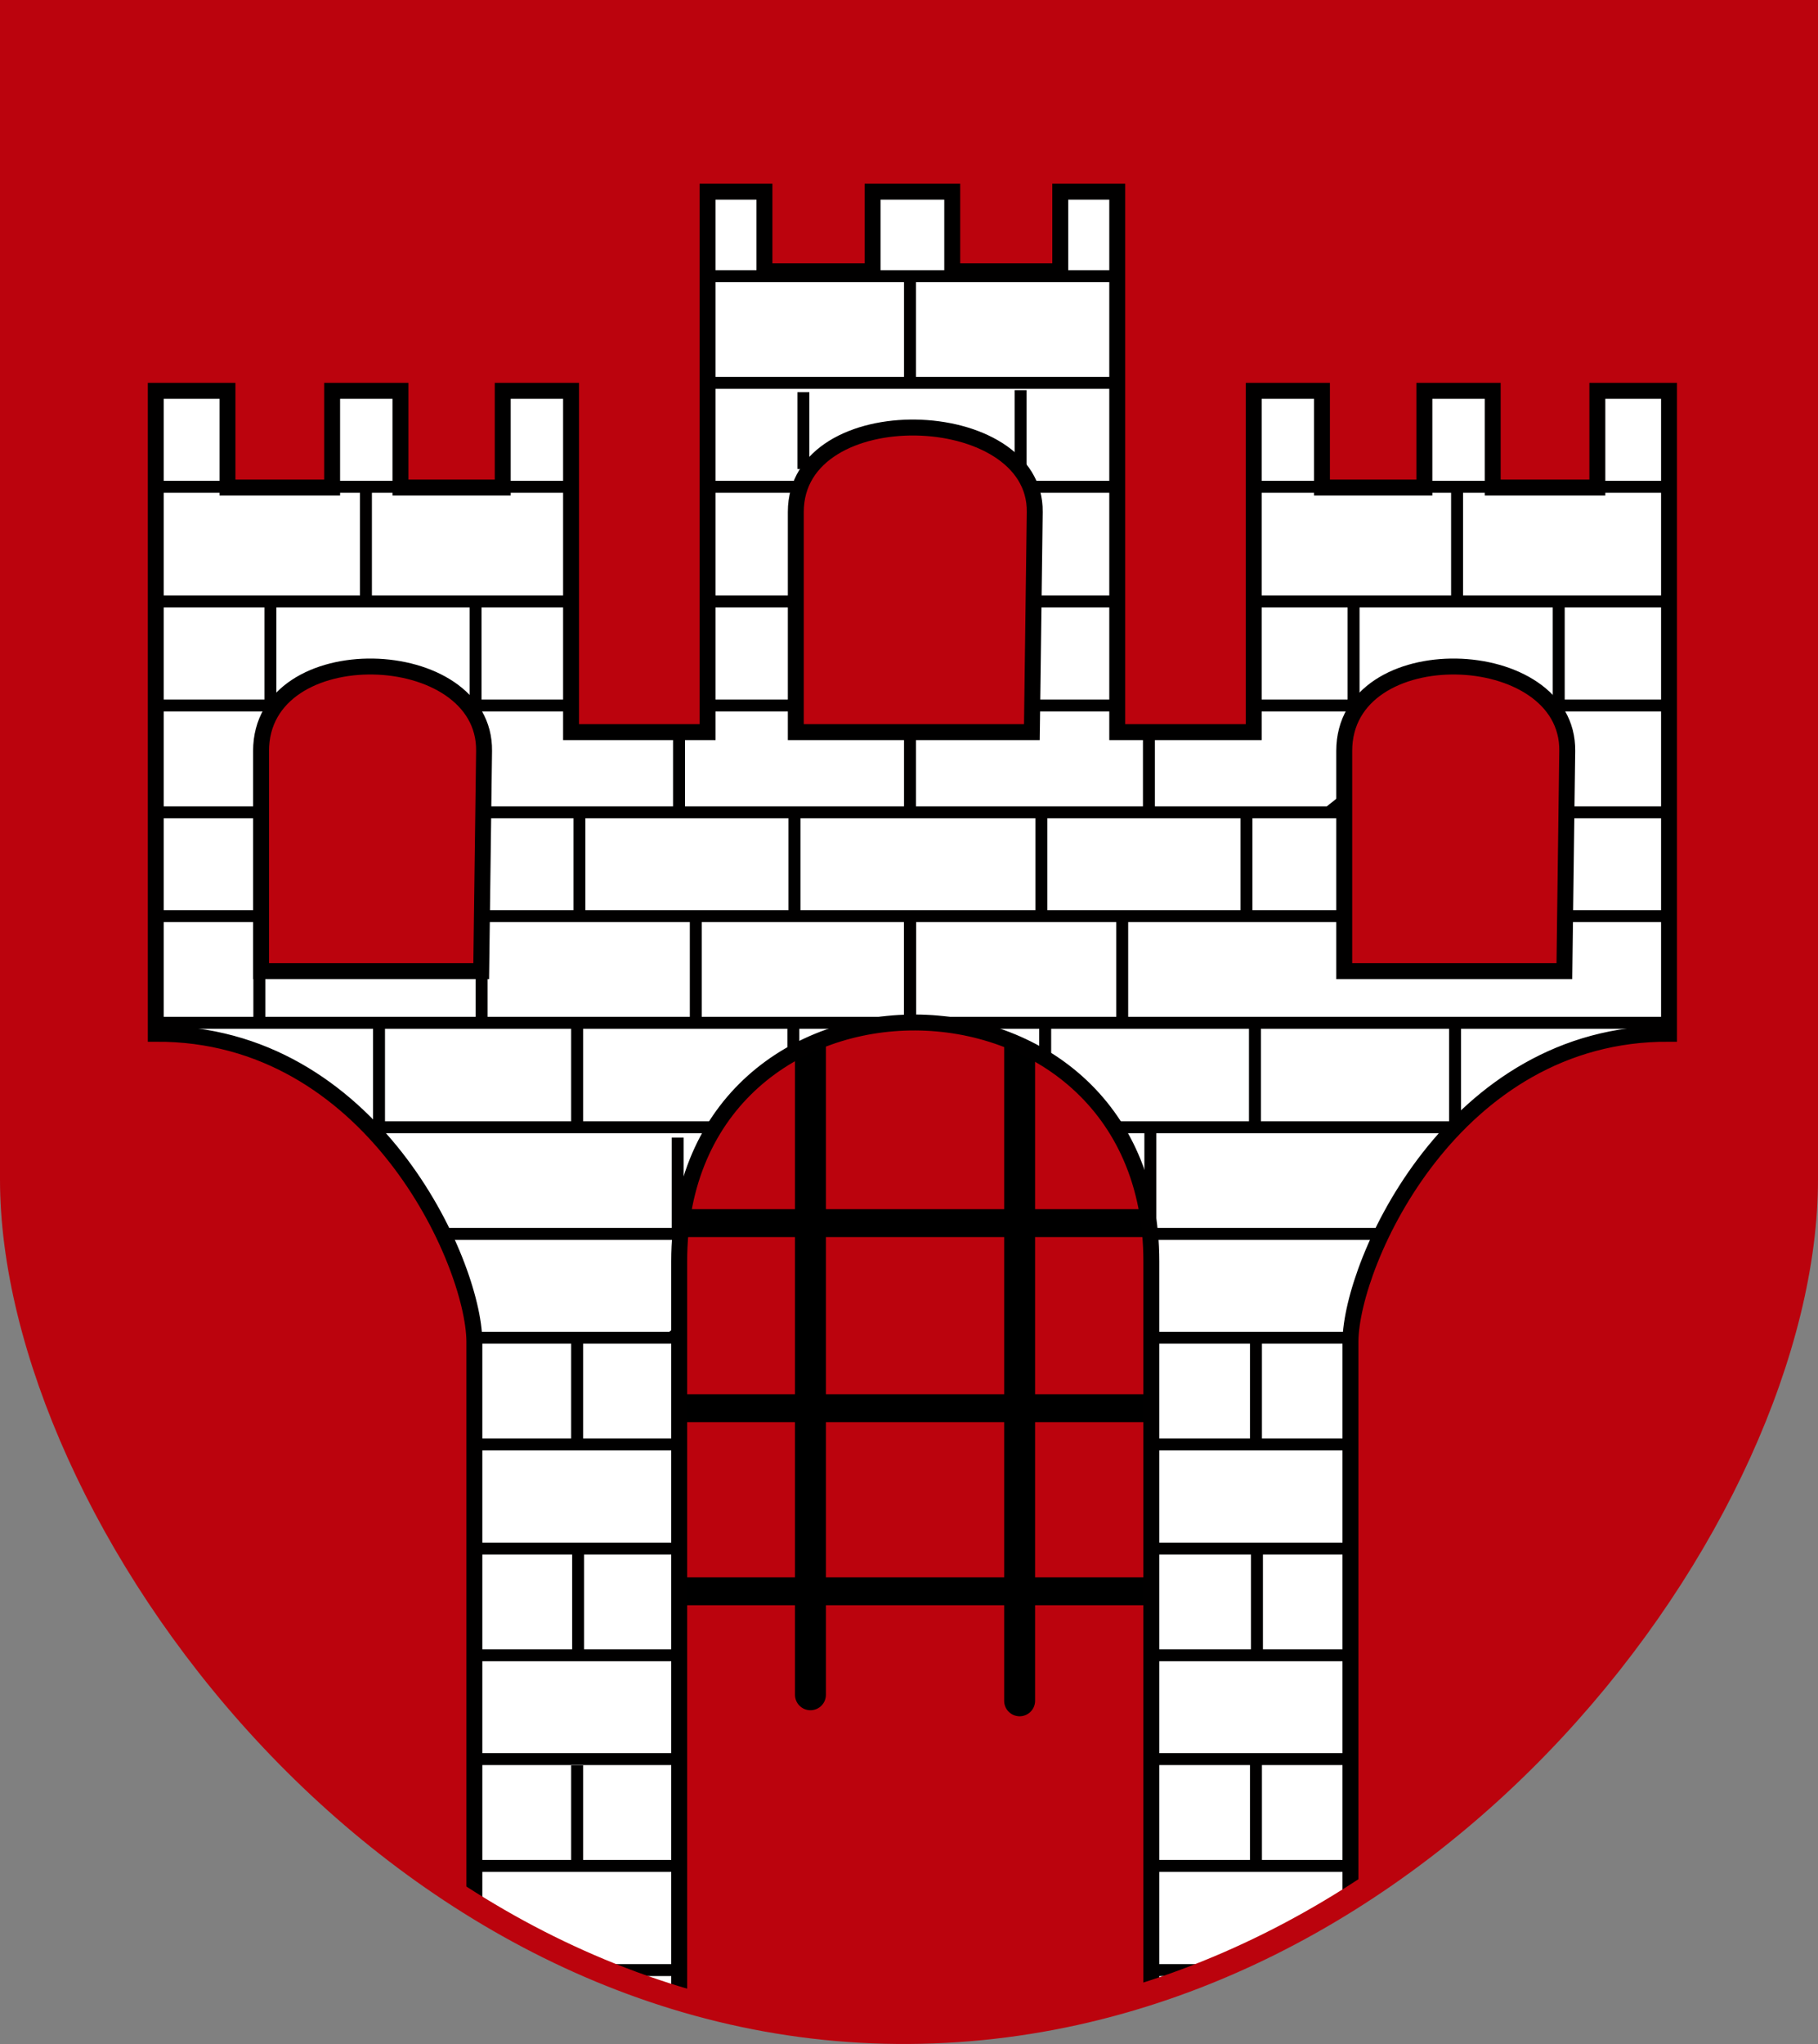
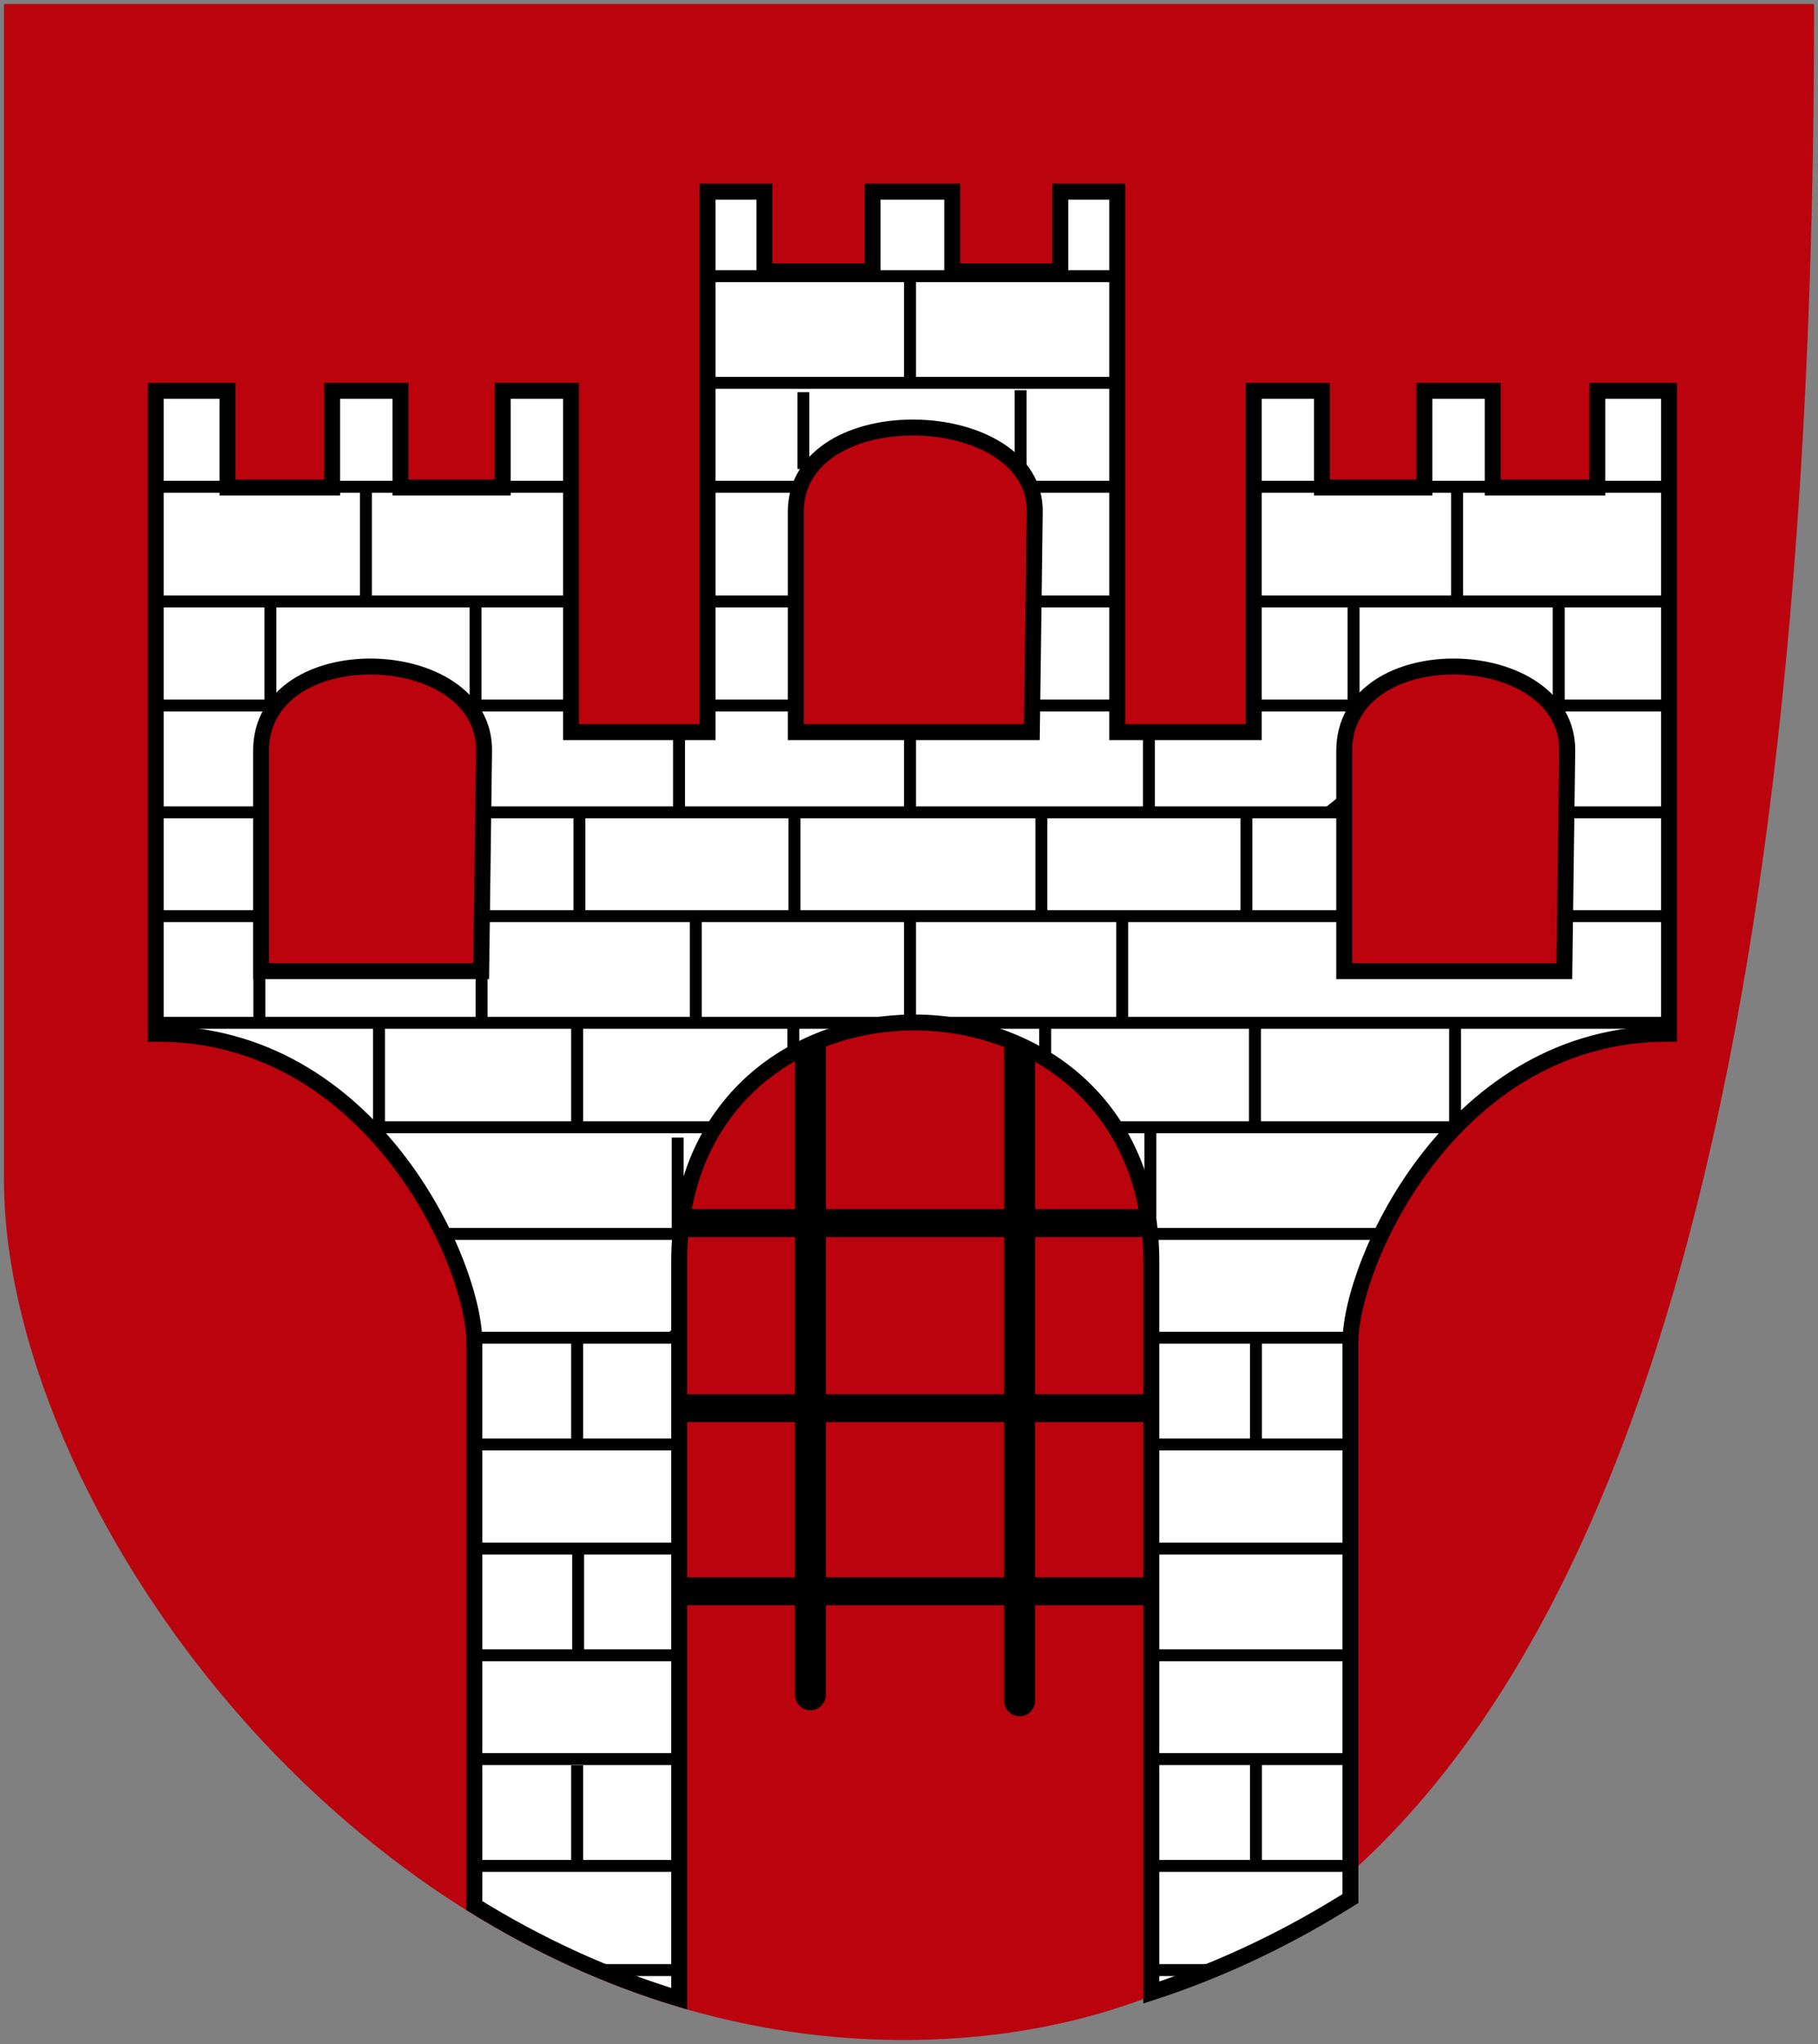
<svg xmlns="http://www.w3.org/2000/svg" version="1.0" width="456.528" height="513.132" id="svg2">
  <rect width="100%" height="100%" fill="#808080" stroke="none" />
  <defs id="defs4" />
  <g transform="translate(-56.599,-44.26)" id="layer2" />
  <g transform="translate(-56.599,-44.26)" id="layer3">
-     <path d="M 59.599,47.26 L 510.127,47.26 L 510.127,340.387 C 510.127,424.125 415.921,553.491 284.863,554.387 C 153.808,555.284 59.599,423.787 59.599,340.387 L 59.599,47.26 z" id="path3847" style="fill:#bb030d;fill-opacity:1;fill-rule:evenodd;stroke:#bb030d;stroke-width:4;stroke-linecap:butt;stroke-linejoin:miter;stroke-miterlimit:4;stroke-dasharray:none;stroke-opacity:1" />
+     <path d="M 59.599,47.26 L 510.127,47.26 C 510.127,424.125 415.921,553.491 284.863,554.387 C 153.808,555.284 59.599,423.787 59.599,340.387 L 59.599,47.26 z" id="path3847" style="fill:#bb030d;fill-opacity:1;fill-rule:evenodd;stroke:#bb030d;stroke-width:4;stroke-linecap:butt;stroke-linejoin:miter;stroke-miterlimit:4;stroke-dasharray:none;stroke-opacity:1" />
    <path d="M 218.193,443.745 L 357.594,443.745" id="path3328" style="fill:none;fill-rule:evenodd;stroke:#000000;stroke-width:7;stroke-linecap:round;stroke-linejoin:miter;marker-start:none;stroke-miterlimit:4;stroke-dasharray:none;stroke-opacity:1" />
    <path d="M 218.698,397.783 L 358.099,397.783" id="path3839" style="fill:none;fill-rule:evenodd;stroke:#000000;stroke-width:7;stroke-linecap:round;stroke-linejoin:miter;marker-start:none;stroke-miterlimit:4;stroke-dasharray:none;stroke-opacity:1" />
    <path d="M 218.698,351.316 L 358.099,351.316" id="path3841" style="fill:none;fill-rule:evenodd;stroke:#000000;stroke-width:7;stroke-linecap:round;stroke-linejoin:miter;marker-start:none;stroke-miterlimit:4;stroke-dasharray:none;stroke-opacity:1" />
    <path d="M 260.114,469.724 L 260.114,298.063" id="path3843" style="fill:none;fill-rule:evenodd;stroke:#000000;stroke-width:7.768;stroke-linecap:round;stroke-linejoin:miter;marker-start:none;stroke-miterlimit:4;stroke-dasharray:none;stroke-opacity:1" />
    <path d="M 312.642,471.24 L 312.642,299.578" id="path3845" style="fill:none;fill-rule:evenodd;stroke:#000000;stroke-width:7.768;stroke-linecap:round;stroke-linejoin:miter;marker-start:none;stroke-miterlimit:4;stroke-dasharray:none;stroke-opacity:1" />
    <g id="g3288">
      <path d="M 234.281,92.375 L 234.281,228.062 L 200,228.062 L 200,142.375 L 182.844,142.375 L 182.844,166.656 L 157.156,166.656 L 157.156,142.375 L 140,142.375 L 140,166.656 L 113.719,166.656 L 113.719,142.375 L 95.719,142.375 L 95.719,303.781 C 149.992,303.486 175.489,361.127 175.719,380.938 L 175.719,522.656 C 191.629,532.502 208.847,540.524 227.156,546.031 L 227.156,360.938 C 227.156,280.514 345.719,281.402 345.719,360.938 L 345.719,544.469 C 363.507,538.698 380.246,530.629 395.719,520.875 L 395.719,380.938 C 395.948,361.127 421.446,303.486 475.719,303.781 L 475.719,142.375 L 457.719,142.375 L 457.719,166.656 L 431.438,166.656 L 431.438,142.375 L 414.281,142.375 L 414.281,166.656 L 388.562,166.656 L 388.562,142.375 L 371.438,142.375 L 371.438,228.062 L 337.156,228.062 L 337.156,92.375 L 322.844,92.375 L 322.844,112.375 L 295.719,112.375 L 295.719,92.375 L 275.719,92.375 L 275.719,112.375 L 248.562,112.375 L 248.562,92.375 L 234.281,92.375 z M 286.562,151.594 C 301.607,151.826 316.614,159.113 316.438,172.781 L 315.719,228.062 L 256.438,228.062 L 256.438,172.781 C 256.438,158.183 271.518,151.361 286.562,151.594 z M 150.281,211.594 C 164.325,211.826 178.333,219.113 178.156,232.781 L 177.438,288.062 L 122.156,288.062 L 122.156,232.781 C 122.156,218.183 136.237,211.361 150.281,211.594 z M 422.281,211.594 C 436.325,211.826 450.333,219.113 450.156,232.781 L 449.438,288.062 L 394.156,288.062 L 394.156,232.781 C 394.156,218.183 408.237,211.361 422.281,211.594 z" id="path2778" style="fill:#ffffff;fill-rule:evenodd;stroke:#010000;stroke-width:4;stroke-linecap:butt;stroke-linejoin:miter;stroke-miterlimit:4;stroke-dasharray:none;stroke-opacity:1" />
      <path d="M 475.719,179.938 L 475.719,166.469 L 457.719,166.469 L 457.719,166.656 L 431.438,166.656 L 431.438,166.469 L 414.281,166.469 L 414.281,166.656 L 388.562,166.656 L 388.562,166.469 L 371.438,166.469 L 371.438,195.25 L 456.562,195.25 M 433.781,213.469 C 438.804,215.083 443.214,217.72 446.188,221.375 L 475.719,221.375 L 475.719,195.25 L 456.562,195.25 M 357.688,274.25 L 394.156,274.25 L 394.156,248.188 L 390.312,248.188 M 357.688,274.25 L 177.625,274.25 L 177.438,288.062 L 122.156,288.062 L 122.156,274.25 L 95.719,274.25 L 95.719,301.031 L 283.094,301.031 C 285.131,300.935 287.181,300.938 289.219,301.031 L 324.156,301.031 M 315.469,307.969 C 323.88,312.351 331.265,318.786 336.625,327.25 L 422.094,327.25 C 435.016,313.91 452.781,303.657 475.719,303.781 L 475.719,301.031 L 324.156,301.031 M 175.719,419.625 L 175.719,433.031 L 227.156,433.031 L 227.156,406.875 L 191.688,406.875 M 225.219,380.094 L 175.688,380.094 C 175.7,380.372 175.716,380.672 175.719,380.938 L 175.719,406.875 L 191.688,406.875 M 234.281,113.594 L 234.281,140.375 L 337.156,140.375 L 337.156,113.594 L 234.281,113.594 z M 95.719,166.469 L 95.719,195.25 L 200,195.25 L 200,166.469 L 182.844,166.469 L 182.844,166.656 L 157.156,166.656 L 157.156,166.469 L 140,166.469 L 140,166.656 L 113.719,166.656 L 113.719,166.469 L 95.719,166.469 z M 234.281,166.469 L 234.281,195.25 L 256.438,195.25 L 256.438,172.781 C 256.438,170.489 256.783,168.381 257.469,166.469 L 234.281,166.469 z M 315.312,166.469 C 316.062,168.396 316.467,170.495 316.438,172.781 L 316.156,195.25 L 337.156,195.25 L 337.156,166.469 L 315.312,166.469 z M 95.719,221.375 L 95.719,248.188 L 122.156,248.188 L 122.156,232.781 C 122.156,228.236 123.508,224.436 125.812,221.375 L 95.719,221.375 z M 174.188,221.375 C 176.708,224.473 178.215,228.272 178.156,232.781 L 177.969,248.188 L 390.312,248.188 L 394.156,245.125 L 394.156,232.781 C 394.156,228.236 395.508,224.436 397.812,221.375 L 371.438,221.375 L 371.438,228.062 L 337.156,228.062 L 337.156,221.375 L 315.812,221.375 L 315.719,228.062 L 256.438,228.062 L 256.438,221.375 L 234.281,221.375 L 234.281,228.062 L 200,228.062 L 200,221.375 L 174.188,221.375 z M 449.969,248.188 L 449.625,274.25 L 475.719,274.25 L 475.719,248.188 L 449.969,248.188 z M 149.344,327.25 C 157.387,335.553 163.576,345.055 167.906,354.031 L 227.438,354.031 C 228.379,343.538 231.49,334.623 236.094,327.25 L 149.344,327.25 z M 345.406,354.031 C 345.611,356.266 345.719,358.562 345.719,360.938 L 345.719,380.094 L 395.75,380.094 C 396.023,373.833 398.578,364.3 403.531,354.031 L 345.406,354.031 z M 227.156,378.531 L 225.219,380.094 L 227.156,380.094 L 227.156,378.531 z M 345.719,406.875 L 345.719,433.031 L 395.719,433.031 L 395.719,406.875 L 345.719,406.875 z M 175.719,459.812 L 175.719,485.875 L 227.156,485.875 L 227.156,459.812 L 175.719,459.812 z M 345.719,459.812 L 345.719,485.875 L 395.719,485.875 L 395.719,459.812 L 345.719,459.812 z M 175.719,512.688 L 175.719,522.656 C 185.69,528.827 196.18,534.279 207.125,538.844 L 227.156,538.844 L 227.156,512.688 L 175.719,512.688 z M 345.719,512.688 L 345.719,538.844 L 361.031,538.844 C 373.175,533.846 384.764,527.781 395.719,520.875 L 395.719,512.688 L 345.719,512.688 z" id="path3185" style="fill:none;fill-rule:evenodd;stroke:#010000;stroke-width:3;stroke-linecap:butt;stroke-linejoin:miter;stroke-miterlimit:4;stroke-dasharray:none;stroke-opacity:1" />
      <path d="M 148.492,166.963 L 148.492,194.238" id="path3208" style="fill:none;fill-rule:evenodd;stroke:#010000;stroke-width:3;stroke-linecap:butt;stroke-linejoin:miter;stroke-miterlimit:4;stroke-dasharray:none;stroke-opacity:1" />
      <path d="M 422.492,166.963 L 422.492,194.238" id="path3210" style="fill:none;fill-rule:evenodd;stroke:#010000;stroke-width:3;stroke-linecap:butt;stroke-linejoin:miter;stroke-miterlimit:4;stroke-dasharray:none;stroke-opacity:1" />
      <path d="M 285.112,113.425 L 285.112,140.7" id="path3212" style="fill:none;fill-rule:evenodd;stroke:#010000;stroke-width:3;stroke-linecap:butt;stroke-linejoin:miter;stroke-miterlimit:4;stroke-dasharray:none;stroke-opacity:1" />
      <path d="M 285.112,275.05 L 285.112,300.324" id="path3214" style="fill:none;fill-rule:evenodd;stroke:#010000;stroke-width:3;stroke-linecap:butt;stroke-linejoin:miter;stroke-miterlimit:4;stroke-dasharray:none;stroke-opacity:1" />
      <path d="M 285.112,228.078 L 285.112,247.352" id="path3216" style="fill:none;fill-rule:evenodd;stroke:#010000;stroke-width:3;stroke-linecap:butt;stroke-linejoin:miter;stroke-miterlimit:4;stroke-dasharray:none;stroke-opacity:1" />
      <path d="M 227.112,228.078 L 227.112,247.352" id="path3218" style="fill:none;fill-rule:evenodd;stroke:#010000;stroke-width:3;stroke-linecap:butt;stroke-linejoin:miter;stroke-miterlimit:4;stroke-dasharray:none;stroke-opacity:1" />
      <path d="M 345.112,228.078 L 345.112,247.352" id="path3220" style="fill:none;fill-rule:evenodd;stroke:#010000;stroke-width:3;stroke-linecap:butt;stroke-linejoin:miter;stroke-miterlimit:4;stroke-dasharray:none;stroke-opacity:1" />
      <path d="M 202.102,248.04 L 202.102,275.314" id="path3222" style="fill:none;fill-rule:evenodd;stroke:#010000;stroke-width:3;stroke-linecap:butt;stroke-linejoin:miter;stroke-miterlimit:4;stroke-dasharray:none;stroke-opacity:1" />
      <path d="M 256.102,248.04 L 256.102,275.314" id="path3224" style="fill:none;fill-rule:evenodd;stroke:#010000;stroke-width:3;stroke-linecap:butt;stroke-linejoin:miter;stroke-miterlimit:4;stroke-dasharray:none;stroke-opacity:1" />
      <path d="M 318.102,248.04 L 318.102,275.314" id="path3226" style="fill:none;fill-rule:evenodd;stroke:#010000;stroke-width:3;stroke-linecap:butt;stroke-linejoin:miter;stroke-miterlimit:4;stroke-dasharray:none;stroke-opacity:1" />
      <path d="M 369.596,248.04 L 369.596,275.314" id="path3228" style="fill:none;fill-rule:evenodd;stroke:#010000;stroke-width:3;stroke-linecap:butt;stroke-linejoin:miter;stroke-miterlimit:4;stroke-dasharray:none;stroke-opacity:1" />
      <path d="M 258.343,142.72 L 258.343,161.994" id="path3230" style="fill:none;fill-rule:evenodd;stroke:#010000;stroke-width:3;stroke-linecap:butt;stroke-linejoin:miter;stroke-miterlimit:4;stroke-dasharray:none;stroke-opacity:1" />
      <path d="M 312.891,142.215 L 312.891,161.489" id="path3232" style="fill:none;fill-rule:evenodd;stroke:#010000;stroke-width:3;stroke-linecap:butt;stroke-linejoin:miter;stroke-miterlimit:4;stroke-dasharray:none;stroke-opacity:1" />
-       <path d="M 285.112,275.05 L 285.112,300.324" id="path3234" style="fill:none;fill-rule:evenodd;stroke:#010000;stroke-width:3;stroke-linecap:butt;stroke-linejoin:miter;stroke-miterlimit:4;stroke-dasharray:none;stroke-opacity:1" />
      <path d="M 124.501,195.49 L 124.501,220.764" id="path3236" style="fill:none;fill-rule:evenodd;stroke:#010000;stroke-width:3;stroke-linecap:butt;stroke-linejoin:miter;stroke-miterlimit:4;stroke-dasharray:none;stroke-opacity:1" />
      <path d="M 176.019,196.248 L 176.019,221.522" id="path3238" style="fill:none;fill-rule:evenodd;stroke:#010000;stroke-width:3;stroke-linecap:butt;stroke-linejoin:miter;stroke-miterlimit:4;stroke-dasharray:none;stroke-opacity:1" />
      <path d="M 151.775,301.556 L 151.775,326.83" id="path3240" style="fill:none;fill-rule:evenodd;stroke:#010000;stroke-width:3;stroke-linecap:butt;stroke-linejoin:miter;stroke-miterlimit:4;stroke-dasharray:none;stroke-opacity:1" />
      <path d="M 201.525,301.809 L 201.525,327.083" id="path3242" style="fill:none;fill-rule:evenodd;stroke:#010000;stroke-width:3;stroke-linecap:butt;stroke-linejoin:miter;stroke-miterlimit:4;stroke-dasharray:none;stroke-opacity:1" />
      <path d="M 121.723,277.06 L 121.723,302.334" id="path3244" style="fill:none;fill-rule:evenodd;stroke:#010000;stroke-width:3;stroke-linecap:butt;stroke-linejoin:miter;stroke-miterlimit:4;stroke-dasharray:none;stroke-opacity:1" />
      <path d="M 177.534,276.05 L 177.534,301.324" id="path3246" style="fill:none;fill-rule:evenodd;stroke:#010000;stroke-width:3;stroke-linecap:butt;stroke-linejoin:miter;stroke-miterlimit:4;stroke-dasharray:none;stroke-opacity:1" />
      <path d="M 231.325,275.04 L 231.325,300.314" id="path3248" style="fill:none;fill-rule:evenodd;stroke:#010000;stroke-width:3;stroke-linecap:butt;stroke-linejoin:miter;stroke-miterlimit:4;stroke-dasharray:none;stroke-opacity:1" />
      <path d="M 338.401,275.545 L 338.401,300.819" id="path3250" style="fill:none;fill-rule:evenodd;stroke:#010000;stroke-width:3;stroke-linecap:butt;stroke-linejoin:miter;stroke-miterlimit:4;stroke-dasharray:none;stroke-opacity:1" />
      <path d="M 371.736,301.556 L 371.736,326.83" id="path3252" style="fill:none;fill-rule:evenodd;stroke:#010000;stroke-width:3;stroke-linecap:butt;stroke-linejoin:miter;stroke-miterlimit:4;stroke-dasharray:none;stroke-opacity:1" />
      <path d="M 421.991,301.051 L 421.991,326.325" id="path3254" style="fill:none;fill-rule:evenodd;stroke:#010000;stroke-width:3;stroke-linecap:butt;stroke-linejoin:miter;stroke-miterlimit:4;stroke-dasharray:none;stroke-opacity:1" />
      <path d="M 345.472,327.315 L 345.472,352.589" id="path3256" style="fill:none;fill-rule:evenodd;stroke:#010000;stroke-width:3;stroke-linecap:butt;stroke-linejoin:miter;stroke-miterlimit:4;stroke-dasharray:none;stroke-opacity:1" />
      <path d="M 371.989,381.358 L 371.989,406.632" id="path3258" style="fill:none;fill-rule:evenodd;stroke:#010000;stroke-width:3;stroke-linecap:butt;stroke-linejoin:miter;stroke-miterlimit:4;stroke-dasharray:none;stroke-opacity:1" />
-       <path d="M 372.241,433.634 L 372.241,458.908" id="path3260" style="fill:none;fill-rule:evenodd;stroke:#010000;stroke-width:3;stroke-linecap:butt;stroke-linejoin:miter;stroke-miterlimit:4;stroke-dasharray:none;stroke-opacity:1" />
      <path d="M 371.989,486.162 L 371.989,511.436" id="path3262" style="fill:none;fill-rule:evenodd;stroke:#010000;stroke-width:3;stroke-linecap:butt;stroke-linejoin:miter;stroke-miterlimit:4;stroke-dasharray:none;stroke-opacity:1" />
      <path d="M 201.525,487.424 L 201.525,512.698" id="path3264" style="fill:none;fill-rule:evenodd;stroke:#010000;stroke-width:3;stroke-linecap:butt;stroke-linejoin:miter;stroke-miterlimit:4;stroke-dasharray:none;stroke-opacity:1" />
      <path d="M 201.778,433.634 L 201.778,458.908" id="path3266" style="fill:none;fill-rule:evenodd;stroke:#010000;stroke-width:3;stroke-linecap:butt;stroke-linejoin:miter;stroke-miterlimit:4;stroke-dasharray:none;stroke-opacity:1" />
      <path d="M 201.525,380.853 L 201.525,406.127" id="path3268" style="fill:none;fill-rule:evenodd;stroke:#010000;stroke-width:3;stroke-linecap:butt;stroke-linejoin:miter;stroke-miterlimit:4;stroke-dasharray:none;stroke-opacity:1" />
      <path d="M 226.779,329.84 L 226.779,355.115" id="path3270" style="fill:none;fill-rule:evenodd;stroke:#010000;stroke-width:3;stroke-linecap:butt;stroke-linejoin:miter;stroke-miterlimit:4;stroke-dasharray:none;stroke-opacity:1" />
      <path d="M 255.821,301.304 L 255.821,309.153" id="path3272" style="fill:none;fill-rule:evenodd;stroke:#010000;stroke-width:3;stroke-linecap:butt;stroke-linejoin:miter;stroke-miterlimit:4;stroke-dasharray:none;stroke-opacity:1" />
      <path d="M 319.064,301.304 L 319.064,309.153" id="path3274" style="fill:none;fill-rule:evenodd;stroke:#010000;stroke-width:3;stroke-linecap:butt;stroke-linejoin:miter;stroke-miterlimit:4;stroke-dasharray:none;stroke-opacity:1" />
      <path d="M 396.501,195.49 L 396.501,220.764" id="path3284" style="fill:none;fill-rule:evenodd;stroke:#010000;stroke-width:3;stroke-linecap:butt;stroke-linejoin:miter;stroke-miterlimit:4;stroke-dasharray:none;stroke-opacity:1" />
      <path d="M 448.019,196.248 L 448.019,221.522" id="path3286" style="fill:none;fill-rule:evenodd;stroke:#010000;stroke-width:3;stroke-linecap:butt;stroke-linejoin:miter;stroke-miterlimit:4;stroke-dasharray:none;stroke-opacity:1" />
    </g>
-     <path d="M 59.599,47.26 L 510.127,47.26 L 510.127,340.387 C 510.127,424.125 415.921,553.491 284.863,554.387 C 153.808,555.284 59.599,423.787 59.599,340.387 L 59.599,47.26 z" id="path3276" style="fill:none;fill-rule:evenodd;stroke:#bb030d;stroke-width:6;stroke-linecap:butt;stroke-linejoin:miter;stroke-miterlimit:4;stroke-dasharray:none;stroke-opacity:1" />
  </g>
</svg>